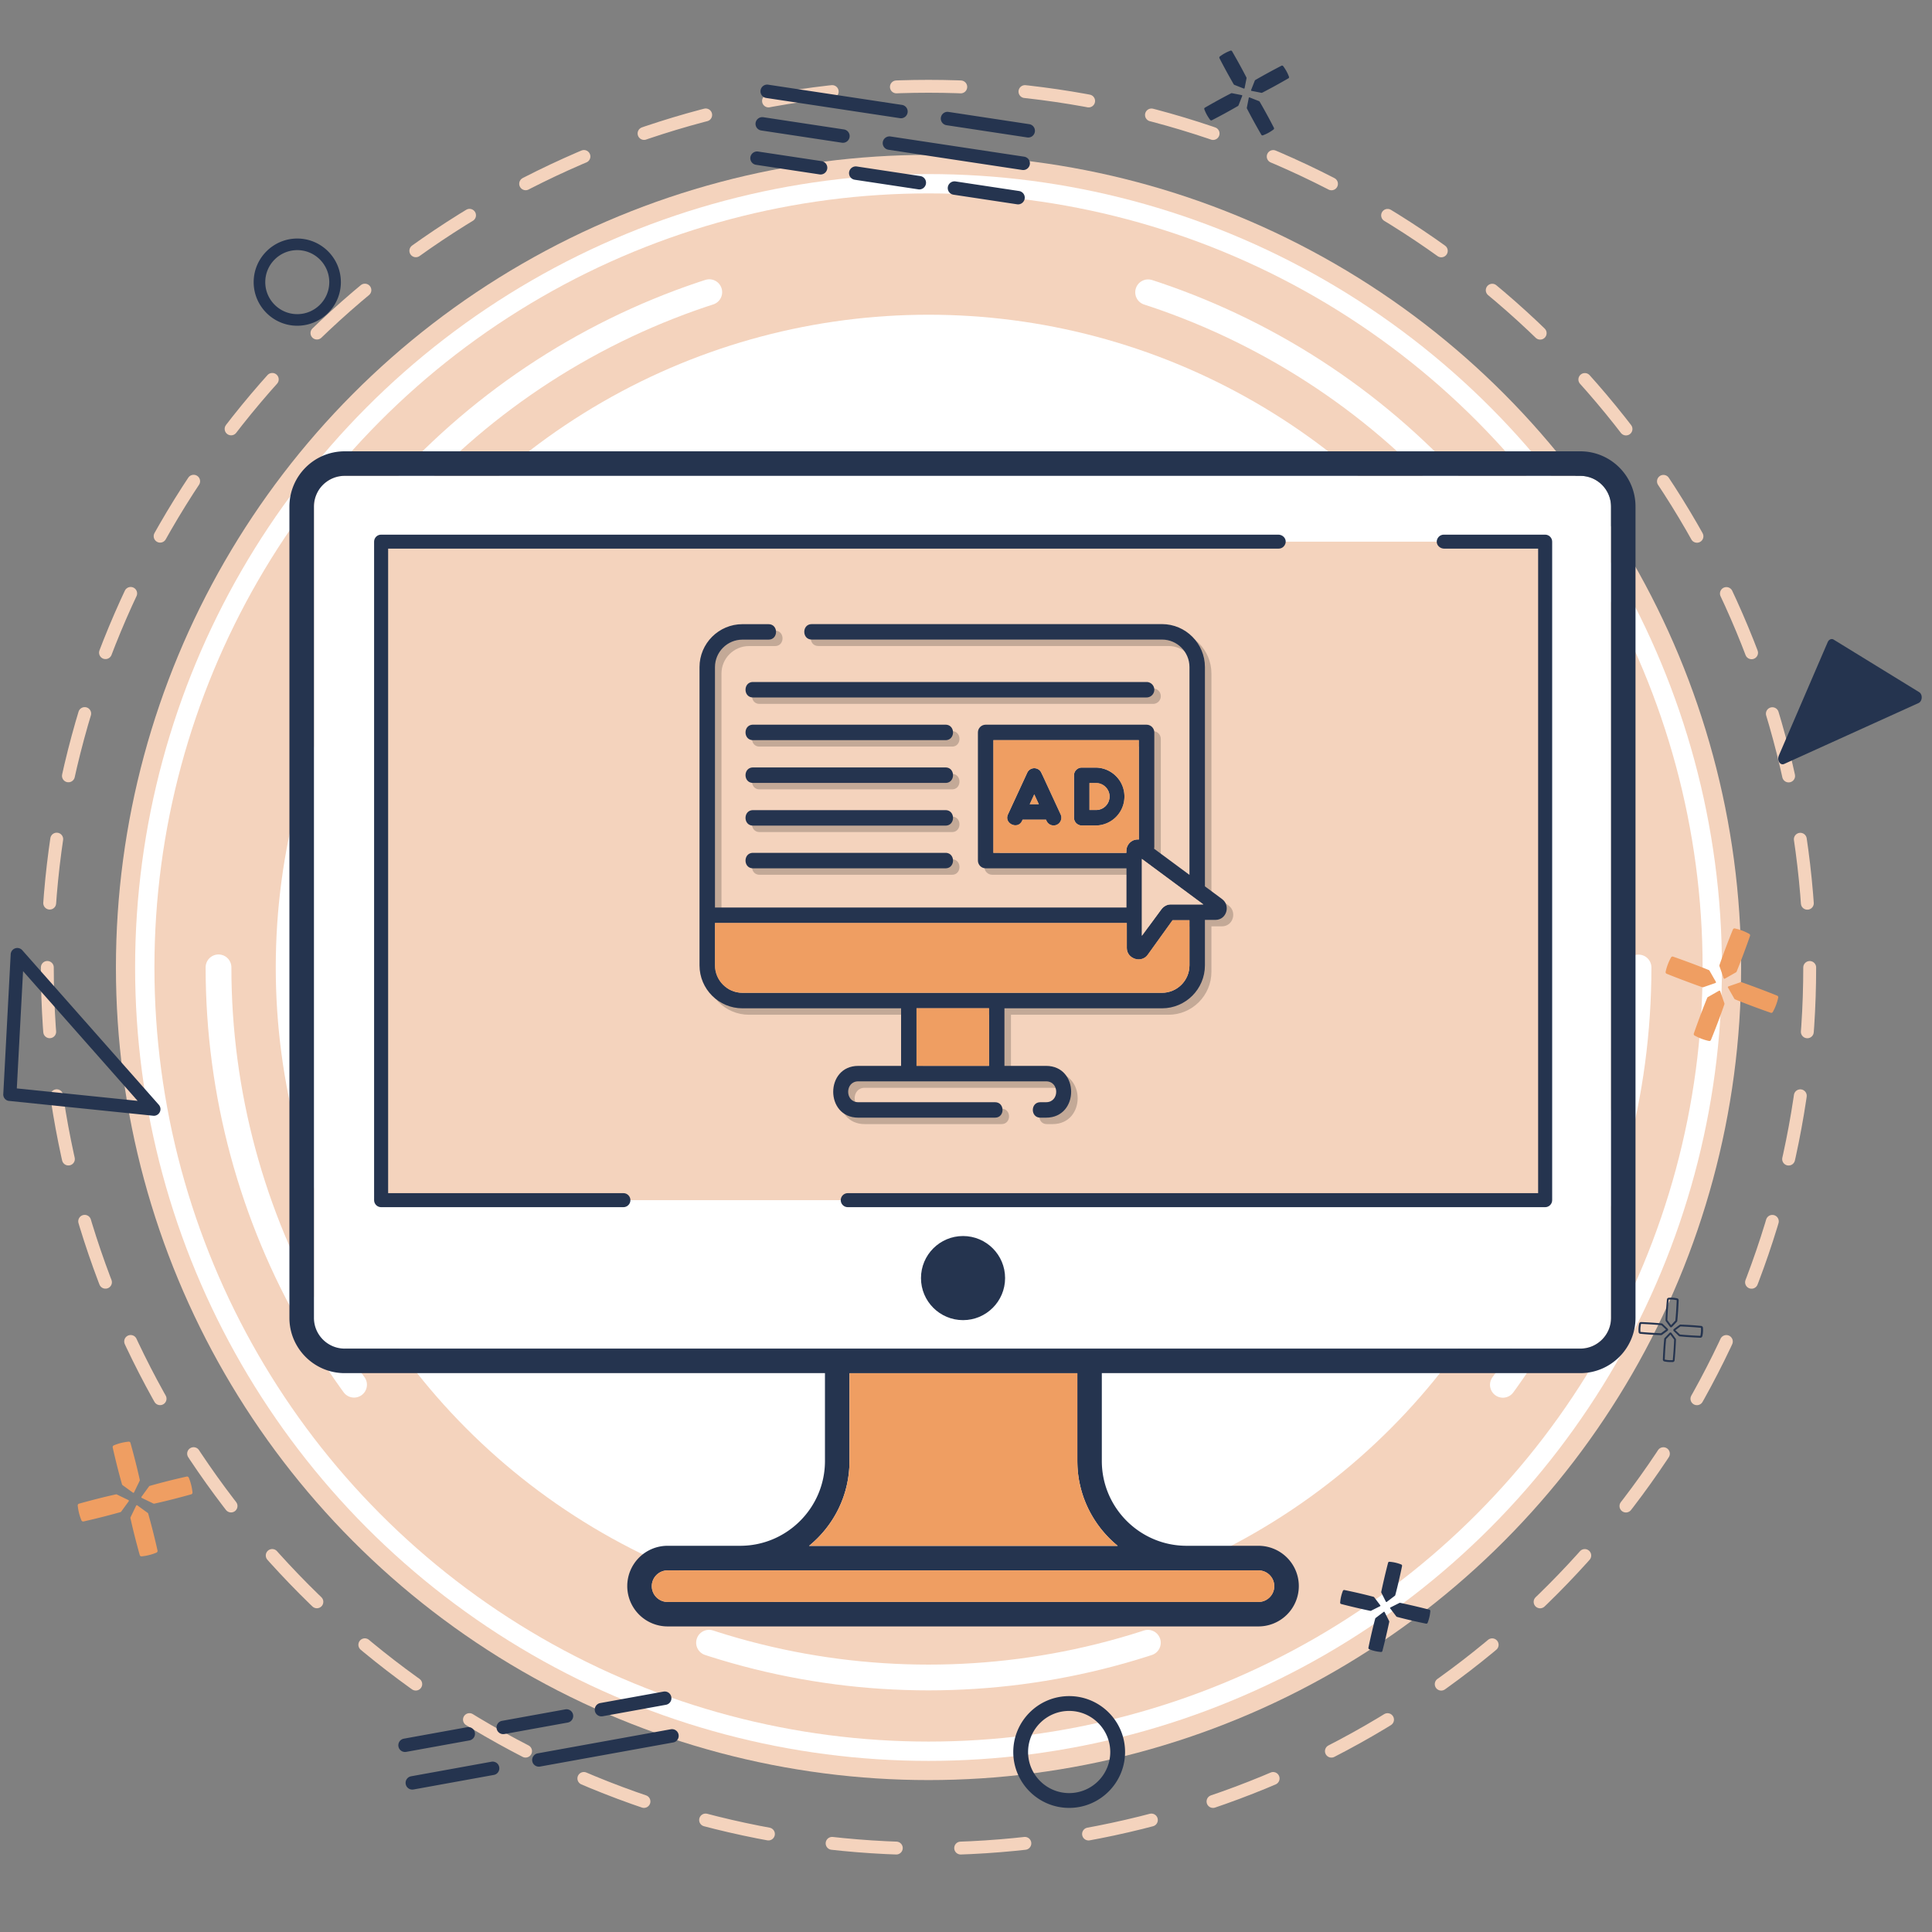
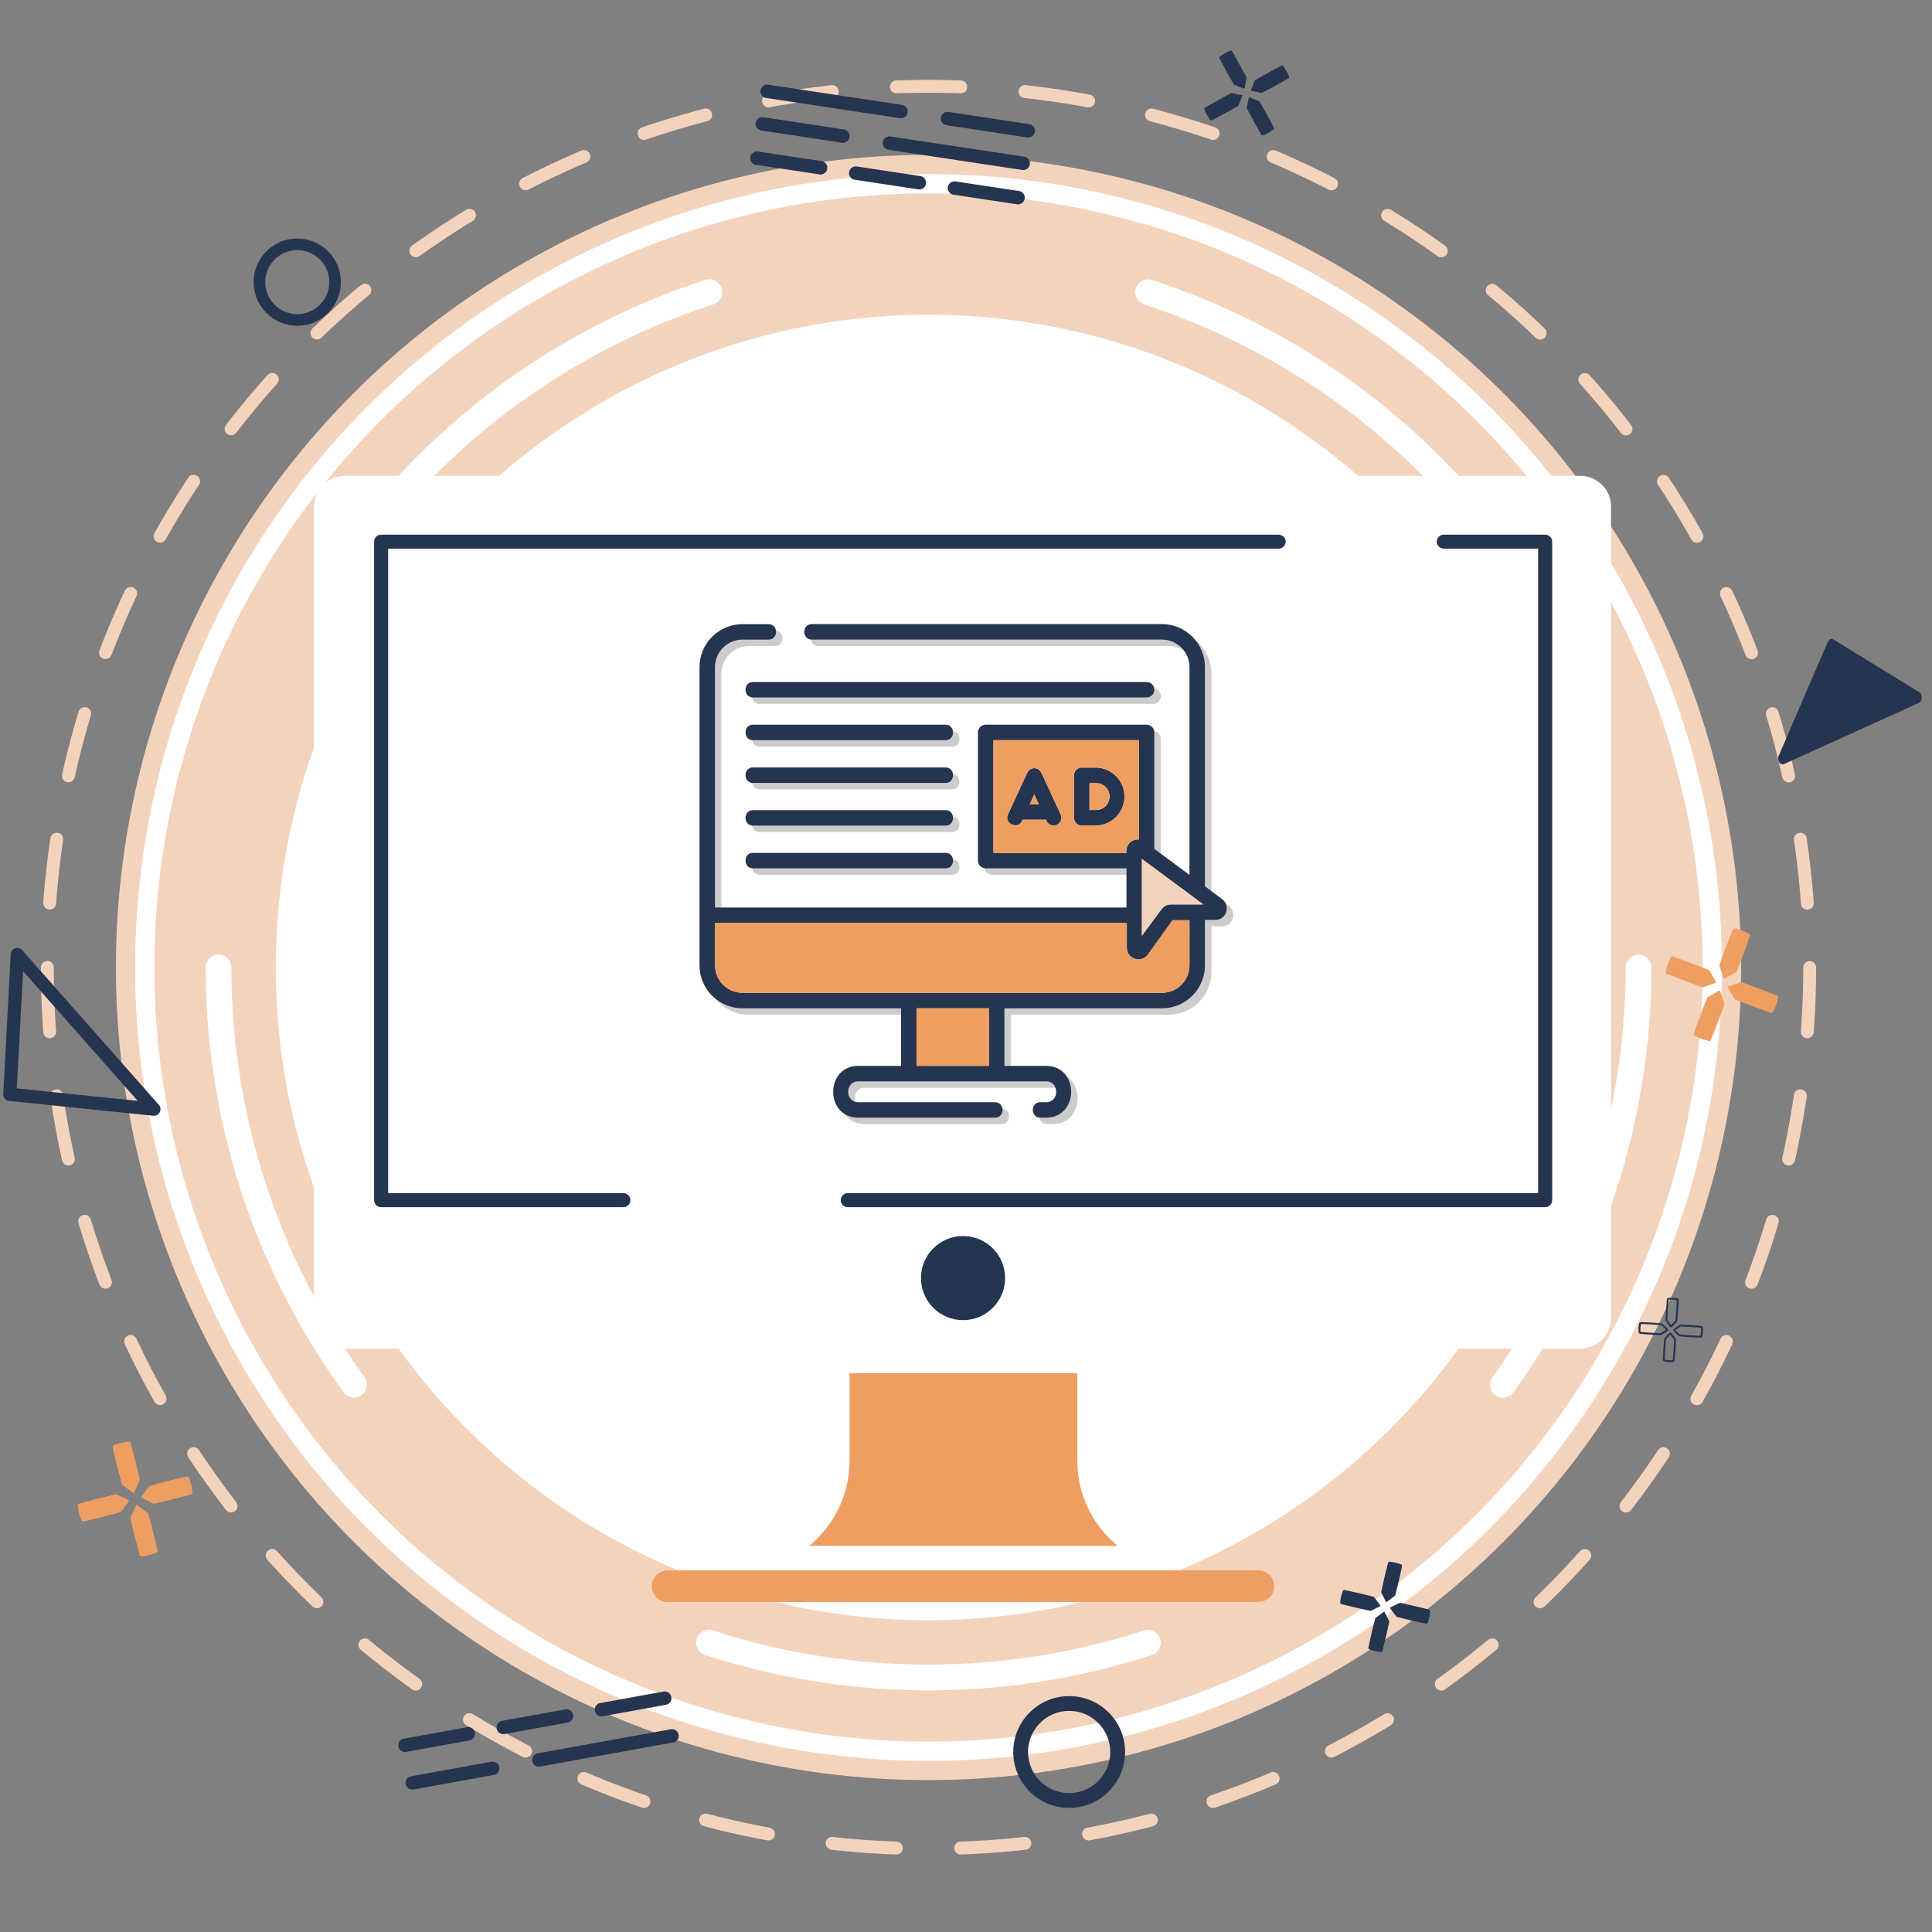
<svg xmlns="http://www.w3.org/2000/svg" version="1.1" id="Layer_1" x="0" y="0" viewBox="0 0 300 300" xml:space="preserve">
  <rect x="0" y="0" width="300" height="300" fill="#808080" stroke="none" />
  <style>.st0{fill:#f4d3bd}.st1{fill:#fff}.st4{fill:#ef9e62}.st5{fill:#25344f}</style>
  <circle class="st0" cx="144.18" cy="150.23" r="126.18" />
  <circle class="st1" cx="144.18" cy="150.23" r="123.2" />
  <circle class="st0" cx="144.18" cy="150.23" r="120.2" />
  <circle class="st1" cx="144.18" cy="150.23" r="101.36" />
  <circle cx="144.18" cy="150.23" r="110.25" style="fill:none;stroke:#fff;stroke-width:4;stroke-linecap:round;stroke-miterlimit:10;stroke-dasharray:69.276,69.276" />
  <circle cx="144.18" cy="150.23" r="136.83" style="fill:none;stroke:#f4d3bd;stroke-width:2;stroke-linecap:round;stroke-miterlimit:10;stroke-dasharray:9.997,9.997" />
  <path class="st4" d="M24.46 240.77c.03.13-.04.26-.16.32a8 8 0 0 1-2.31.58c-.13.01-.26-.07-.29-.2-.56-2.01-1.05-3.93-1.44-5.71a.23.23 0 0 1 .02-.18l.86-1.78c.03-.07.12-.09.18-.05l1.6 1.16c.05.04.09.09.1.15.53 1.88 1.01 3.78 1.44 5.71m-6.96-16.01c-.03-.13.04-.26.16-.32a8 8 0 0 1 2.31-.58c.13-.01.26.07.29.2.56 2.01 1.05 3.93 1.44 5.71.02.06.01.12-.02.18l-.86 1.78c-.03.07-.12.09-.18.05l-1.6-1.16a.25.25 0 0 1-.1-.15c-.53-1.88-1.01-3.78-1.44-5.71m-4.53 11.49a.29.29 0 0 1-.32-.16 8 8 0 0 1-.58-2.31c-.01-.13.07-.26.2-.29 2.01-.56 3.93-1.05 5.71-1.44a.23.23 0 0 1 .18.02l1.78.86c.07.03.09.12.05.18l-1.16 1.6c-.04.05-.09.09-.15.1-1.87.52-3.77 1.01-5.71 1.44m16.02-6.97c.13-.03.26.04.32.16a8 8 0 0 1 .58 2.31c.01.13-.07.26-.2.29-2.01.56-3.93 1.05-5.71 1.44a.23.23 0 0 1-.18-.02l-1.78-.86c-.07-.03-.09-.12-.05-.18l1.16-1.6c.04-.05.09-.09.15-.1 1.87-.53 3.77-1.01 5.71-1.44m236.69-67.81c-.05.13-.18.2-.31.17a8 8 0 0 1-2.23-.84c-.12-.07-.17-.21-.12-.33.69-1.97 1.38-3.82 2.07-5.51.02-.06.06-.11.12-.14l1.72-.98c.07-.04.15-.01.18.07l.65 1.87q.03.09 0 .18c-.64 1.84-1.33 3.67-2.08 5.51m3.4-17.13c.05-.13.18-.2.31-.17.79.17 1.53.45 2.23.84.12.07.17.21.12.33-.69 1.97-1.38 3.82-2.07 5.51-.02.06-.06.11-.12.14l-1.72.98c-.07.04-.15.01-.18-.07l-.65-1.87a.28.28 0 0 1 0-.18c.64-1.84 1.33-3.67 2.08-5.51m-10.27 6.87a.27.27 0 0 1-.17-.31c.17-.79.45-1.53.84-2.23.07-.12.21-.17.33-.12 1.97.69 3.82 1.38 5.51 2.07.06.02.11.06.14.12l.98 1.72c.04.07.01.15-.07.18l-1.87.65q-.09.03-.18 0c-1.83-.65-3.67-1.34-5.51-2.08m17.14 3.39c.13.05.2.18.17.31a8 8 0 0 1-.84 2.23c-.07.12-.21.17-.33.12-1.97-.69-3.82-1.38-5.51-2.07a.24.24 0 0 1-.14-.12l-.98-1.72c-.04-.07-.01-.15.07-.18l1.87-.65q.09-.03.18 0c1.83.65 3.67 1.34 5.51 2.08" />
  <path class="st5" d="M214.66 256.36c-.02.1-.12.17-.22.16-.63-.05-1.24-.19-1.82-.42-.1-.04-.15-.14-.13-.25.33-1.6.68-3.12 1.05-4.5a.2.2 0 0 1 .08-.12l1.24-.94c.05-.04.12-.02.14.03l.7 1.39c.02.04.03.09.02.14-.32 1.5-.67 3-1.06 4.51m.88-13.69c.02-.1.12-.17.22-.16.63.05 1.24.19 1.82.42.1.04.15.14.13.25-.33 1.6-.68 3.12-1.05 4.5a.2.2 0 0 1-.08.12l-1.24.94c-.05.04-.12.02-.14-.03l-.7-1.39c-.02-.04-.03-.09-.02-.14.32-1.51.67-3.01 1.06-4.51m-7.28 6.4a.21.21 0 0 1-.16-.22c.05-.63.19-1.24.42-1.82.04-.1.14-.15.25-.13 1.6.33 3.12.68 4.5 1.05a.2.2 0 0 1 .12.08l.94 1.24c.04.05.02.12-.03.14l-1.39.7c-.04.02-.09.03-.14.02-1.51-.32-3.01-.67-4.51-1.06m13.68.88c.1.02.17.12.16.22-.05.63-.19 1.24-.42 1.82-.04.1-.14.15-.25.13-1.6-.33-3.12-.68-4.5-1.05a.2.2 0 0 1-.12-.08l-.94-1.24c-.04-.05-.02-.12.03-.14l1.39-.7c.04-.02.09-.03.14-.02 1.51.32 3.01.67 4.51 1.06M197.81 19.84c.05.09.02.21-.06.27-.5.38-1.05.68-1.64.9-.1.04-.21 0-.26-.1-.82-1.42-1.57-2.78-2.22-4.05-.02-.04-.03-.09-.02-.14l.3-1.52c.01-.06.07-.09.13-.07l1.45.57c.05.02.08.05.11.09.76 1.31 1.5 2.66 2.21 4.05m-8.45-10.8a.216.216 0 0 1 .06-.27c.5-.38 1.05-.68 1.64-.9.1-.04.21 0 .26.1.82 1.42 1.57 2.78 2.22 4.05.02.04.03.09.02.14l-.3 1.52c-.01.06-.07.09-.13.07l-1.45-.57a.24.24 0 0 1-.11-.09 92 92 0 0 1-2.21-4.05m-1.18 9.63c-.09.05-.21.02-.27-.06a6.4 6.4 0 0 1-.9-1.64c-.04-.1 0-.21.1-.26 1.42-.82 2.78-1.57 4.05-2.22.04-.02.09-.03.14-.02l1.52.3c.06.01.09.07.07.13l-.57 1.45c-.02.05-.05.08-.09.11-1.31.76-2.66 1.5-4.05 2.21m10.8-8.46c.09-.05.21-.02.27.06.38.5.68 1.05.9 1.64.04.1 0 .21-.1.26-1.42.82-2.78 1.57-4.05 2.22-.04.02-.09.03-.14.02l-1.52-.3c-.06-.01-.09-.07-.07-.13l.57-1.45c.02-.05.05-.08.09-.11 1.32-.76 2.67-1.5 4.05-2.21M259.4 211.5c-.32 0-.64-.03-.96-.1a.29.29 0 0 1-.23-.3c.05-1.22.12-2.26.21-3.18 0-.06.03-.13.08-.17l.74-.78c.04-.05.1-.07.17-.06.06 0 .12.04.15.09l.63.86c.04.06.06.12.05.19a55 55 0 0 1-.21 3.18c-.01.14-.12.25-.26.27-.12-.01-.25 0-.37 0m-.02-4.27-.67.71c-.09.92-.16 1.96-.21 3.17.41.09.83.12 1.25.09v-.01c.1-1.03.17-2.1.21-3.17zm.09-1.12h-.01c-.06 0-.12-.04-.15-.09l-.63-.86a.26.26 0 0 1-.05-.19c.04-1.07.11-2.14.21-3.18.01-.14.12-.25.26-.27.45-.04.89-.01 1.33.09.14.03.24.16.23.3-.05 1.22-.12 2.26-.21 3.18 0 .06-.03.13-.08.17l-.74.78c-.05.04-.11.07-.16.07m-.01-4.32c-.12 0-.23.01-.35.01v.01c-.1 1.03-.17 2.1-.21 3.17l.58.79.67-.71c.09-.92.16-1.96.21-3.17-.3-.06-.6-.1-.9-.1m-1.55 5.53h-.02c-1.08-.04-2.15-.11-3.18-.21a.3.3 0 0 1-.27-.26c-.04-.45-.01-.89.09-1.33a.3.3 0 0 1 .3-.23c1.22.05 2.26.12 3.18.21.06 0 .13.03.17.08l.78.74c.05.04.07.1.06.17 0 .06-.04.12-.09.16l-.86.63c-.04.02-.1.04-.16.04m-3.09-1.75c-.09.41-.12.83-.09 1.25h.01c1.02.1 2.09.16 3.17.21l.79-.58-.71-.67c-.91-.09-1.95-.15-3.17-.21m9.22 2.15h-.02c-1.22-.05-2.26-.12-3.18-.21-.06 0-.13-.03-.17-.08l-.77-.74c-.05-.04-.07-.1-.06-.17 0-.06.04-.12.09-.16l.86-.63a.25.25 0 0 1 .19-.05c1.08.04 2.15.11 3.18.21.14.01.25.12.27.26.04.45.01.89-.09 1.33-.05.15-.17.24-.3.24m-3.89-1.17.71.67c.92.09 1.96.16 3.17.21.09-.41.12-.83.09-1.25h-.01c-1.02-.1-2.09-.16-3.17-.21zM139.74 18.35l-20.77-3.14a1.04 1.04 0 0 1-.87-1.19c.09-.57.62-.96 1.19-.87l20.77 3.14c.57.09.96.62.87 1.19s-.62.96-1.19.87m19.76 2.99-12.53-1.9c-.57-.09-.96-.62-.87-1.19s.62-.96 1.19-.87l12.53 1.9c.57.09.96.62.87 1.19s-.62.96-1.19.87m-21.23-.15 20.77 3.14c.57.09.96.62.87 1.19s-.62.96-1.19.87l-20.77-3.14c-.57-.09-.96-.62-.87-1.19s.63-.95 1.19-.87m10.1 6.98 9.87 1.49c.57.09.96.62.87 1.19s-.62.96-1.19.87l-9.87-1.49a1.04 1.04 0 0 1-.87-1.19c.09-.56.62-.95 1.19-.87m-15.33-2.32 9.87 1.49c.57.09.96.62.87 1.19s-.62.96-1.19.87l-9.87-1.49a1.04 1.04 0 0 1-.87-1.19c.09-.56.62-.95 1.19-.87m-15.33-2.32 9.87 1.49c.57.09.96.62.87 1.19s-.62.96-1.19.87l-9.87-1.49a1.04 1.04 0 0 1-.87-1.19c.09-.56.63-.95 1.19-.87m.81-5.33 12.53 1.9c.57.09.96.62.87 1.19s-.62.96-1.19.87l-12.53-1.9a1.04 1.04 0 0 1-.87-1.19c.09-.56.62-.95 1.19-.87M83.49 272.26l20.67-3.74c.57-.1 1.11.27 1.21.84s-.27 1.11-.84 1.21l-20.67 3.74c-.57.1-1.11-.27-1.21-.84-.1-.56.28-1.11.84-1.21m-19.65 3.56 12.47-2.26c.57-.1 1.11.27 1.21.84s-.27 1.11-.84 1.21l-12.47 2.26c-.57.1-1.11-.27-1.21-.84-.11-.56.27-1.11.84-1.21m9.06-5.57-9.82 1.78c-.57.1-1.11-.27-1.21-.84s.27-1.11.84-1.21l9.82-1.78c.57-.1 1.11.27 1.21.84.1.56-.27 1.1-.84 1.21m15.25-2.77-9.82 1.78c-.57.1-1.11-.27-1.21-.84s.27-1.11.84-1.21l9.82-1.78c.57-.1 1.11.27 1.21.84s-.27 1.11-.84 1.21m15.25-2.76-9.82 1.78c-.57.1-1.11-.27-1.21-.84s.27-1.11.84-1.21l9.82-1.78c.57-.1 1.11.27 1.21.84.11.57-.27 1.11-.84 1.21M.51 170.05a.4.4 0 0 1 0-.16l1.15-21.71a1.03 1.03 0 0 1 1.8-.63l21.2 24c.28.32.34.78.14 1.15-.19.38-.6.6-1.02.55l-22.36-2.3c-.48-.03-.86-.42-.91-.9m3.07-19.25-.97 18.21 18.76 1.93zm294.82-42.45c-.02.37-.21.69-.49.82l-20.87 9.46c-.28.12-.58.02-.76-.27s-.21-.69-.07-1.02l7.59-17.62c.17-.39.52-.57.83-.45.03.01.07.03.1.05l13.28 8.16c.26.16.41.5.39.87M166.02 280.73c-4.79 0-8.68-3.89-8.68-8.68s3.89-8.68 8.68-8.68 8.68 3.89 8.68 8.68c0 4.78-3.9 8.68-8.68 8.68m0-15.06c-3.52 0-6.38 2.86-6.38 6.38s2.86 6.38 6.38 6.38 6.38-2.86 6.38-6.38c-.01-3.52-2.87-6.38-6.38-6.38M46.16 50.58c-3.73 0-6.77-3.04-6.77-6.77s3.04-6.77 6.77-6.77 6.77 3.04 6.77 6.77-3.04 6.77-6.77 6.77m0-11.74c-2.74 0-4.97 2.23-4.97 4.97s2.23 4.97 4.97 4.97 4.97-2.23 4.97-4.97-2.23-4.97-4.97-4.97" />
  <path class="st1" d="M250.16 78.66v125.98c0 2.63-2.14 4.77-4.77 4.77H53.52c-2.63 0-4.77-2.14-4.77-4.77V78.66c0-2.63 2.14-4.77 4.77-4.77h191.87c2.63 0 4.77 2.14 4.77 4.77" />
-   <path class="st0" d="M59.08 84.11h180.75v102.25H59.08z" />
  <path class="st5" d="M60.27 185.27H96.8c.6 0 1.09.49 1.09 1.09s-.49 1.09-1.09 1.09H59.18c-.6 0-1.09-.49-1.09-1.09V84.11c0-.6.48-1.09 1.09-1.09h139.31c.51 0 .99.33 1.12.82.1.4-.04.78-.29 1.03-.2.2-.47.32-.77.32H60.27zM241.02 84.11v102.25c0 .6-.49 1.09-1.09 1.09H131.64c-.6 0-1.09-.49-1.09-1.09s.49-1.09 1.09-1.09h107.2V85.19h-14.59c-.51 0-.99-.33-1.12-.82-.1-.4.04-.78.29-1.03.2-.2.47-.32.77-.32h15.74c.6 0 1.09.49 1.09 1.09" />
-   <path class="st5" d="M245.39 70.08H53.52c-4.74 0-8.58 3.85-8.58 8.58v125.98c0 4.73 3.85 8.58 8.58 8.58h74.58v13.64c0 7.26-5.91 13.17-13.17 13.17h-11.27a6.26 6.26 0 0 0-6.26 6.26 6.27 6.27 0 0 0 6.26 6.26h91.76a6.27 6.27 0 0 0 6.26-6.26c0-.87-.18-1.7-.5-2.45a6.27 6.27 0 0 0-5.76-3.81h-11.16c-7.26 0-13.17-5.91-13.17-13.17v-13.64h74.29c4.73 0 8.58-3.85 8.58-8.58V78.66c.01-4.73-3.84-8.58-8.57-8.58m-49.97 173.77c1.35 0 2.45 1.1 2.45 2.45s-1.1 2.45-2.45 2.45h-91.76c-1.35 0-2.45-1.1-2.45-2.45s1.1-2.45 2.45-2.45zm-21.86-3.81h-47.93c3.83-3.12 6.28-7.86 6.28-13.17v-13.64h35.38v13.64c0 5.3 2.45 10.05 6.27 13.17m76.6-35.4c0 2.63-2.14 4.77-4.77 4.77H53.52c-2.63 0-4.77-2.14-4.77-4.77V78.66c0-2.63 2.14-4.77 4.77-4.77h191.87c2.63 0 4.77 2.14 4.77 4.77z" />
  <path class="st4" d="M197.87 246.3c0 1.35-1.1 2.45-2.45 2.45h-91.76c-1.35 0-2.45-1.1-2.45-2.45s1.1-2.45 2.45-2.45h91.76c1.35 0 2.45 1.1 2.45 2.45m-24.31-6.26h-47.93c3.83-3.12 6.28-7.86 6.28-13.17v-13.64h35.38v13.64c0 5.3 2.45 10.05 6.27 13.17" />
  <circle class="st5" cx="149.54" cy="198.46" r="6.53" />
  <g style="opacity:.2">
    <path d="m165.7 127.47-3-6.49a1.205 1.205 0 0 0-2.18 0l-3 6.49c-.65 1.41 1.53 2.41 2.18 1.01l.09-.2h3.64l.09.2c.28.6.99.86 1.59.59.61-.28.87-1 .59-1.6m-4.8-1.59.71-1.54.71 1.54zm10.31-5.69h-2.23c-.66 0-1.2.54-1.2 1.2v6.59c0 .66.54 1.2 1.2 1.2h2.23a4.496 4.496 0 0 0 0-8.99m0 6.59h-1.03v-4.19h1.03a2.095 2.095 0 0 1 0 4.19m9.04-18.68c0-.66-.54-1.2-1.2-1.2h-61.11c-1.55 0-1.55 2.4 0 2.4h61.11c.66 0 1.2-.54 1.2-1.2m-32.42 5.43h-29.89c-1.55 0-1.55 2.4 0 2.4h29.89c1.54 0 1.54-2.4 0-2.4m0 6.64h-29.89c-1.55 0-1.55 2.4 0 2.4h29.89c1.54 0 1.54-2.4 0-2.4m0 6.63h-29.89c-1.55 0-1.55 2.4 0 2.4h29.89c1.54 0 1.54-2.4 0-2.4m0 6.63h-29.89c-1.55 0-1.55 2.4 0 2.4h29.89c1.54 0 1.54-2.4 0-2.4" />
    <path d="m190.78 140.61-2.67-1.98v-34.05c0-3.67-2.99-6.67-6.67-6.67h-54.38c-1.55 0-1.55 2.4 0 2.4h54.38c2.35 0 4.27 1.91 4.27 4.27v32.27l-5.49-4.06q.03-.135.03-.27v-17.79c0-.66-.54-1.2-1.2-1.2h-24.99c-.66 0-1.2.54-1.2 1.2v19.9c0 .66.54 1.2 1.2 1.2h21.87v6.09h-63.9v-37.33c0-2.36 1.92-4.27 4.27-4.27h4.05c1.55 0 1.55-2.4 0-2.4h-4.05c-3.68 0-6.67 2.99-6.67 6.67v46.31c0 3.68 2.99 6.67 6.67 6.67h24.63v8.94h-6.65c-5.18 0-5.19 8.04 0 8.04h21.24c1.55 0 1.55-2.4 0-2.4h-21.24c-2.09 0-2.09-3.24 0-3.24h29.17c2.09 0 2.09 3.24 0 3.24h-.9c-1.55 0-1.55 2.4 0 2.4h.9c5.18 0 5.19-8.04 0-8.04h-6.47v-8.94h24.46c3.68 0 6.67-2.99 6.67-6.67v-7.06h1.64c1.75-.01 2.36-2.25 1.03-3.23m-14.87-7.47v.29h-20.65v-17.5h22.59v15.43c-.33-.03-.66.03-.97.18-.6.32-.98.93-.97 1.6m-21.33 33.36h-11.26v-8.94h11.26zm31.13-15.61c0 2.36-1.91 4.27-4.27 4.27H116.3c-2.35 0-4.27-1.91-4.27-4.27v-6.57h63.95v3.91c.01 1.67 2.27 2.38 3.24 1.03l3.86-5.37h2.63zm-2.97-9.45c-.56.01-1.09.34-1.42.8l-3 4.07v-11.94l9.55 7.07z" />
  </g>
  <path class="st5" d="m164.69 126.47-3-6.49a1.205 1.205 0 0 0-2.18 0l-3 6.49c-.65 1.41 1.53 2.41 2.18 1.01l.09-.2h3.64l.09.2c.28.6.99.86 1.59.59.61-.28.87-1 .59-1.6m-4.8-1.59.71-1.54.71 1.54zm10.31-5.69h-2.23c-.66 0-1.2.54-1.2 1.2v6.59c0 .66.54 1.2 1.2 1.2h2.23a4.496 4.496 0 0 0 0-8.99m0 6.59h-1.03v-4.19h1.03a2.095 2.095 0 0 1 0 4.19m9.04-18.68c0-.66-.54-1.2-1.2-1.2h-61.11c-1.55 0-1.55 2.4 0 2.4h61.11c.66 0 1.2-.54 1.2-1.2m-32.42 5.43h-29.89c-1.55 0-1.55 2.4 0 2.4h29.89c1.55 0 1.55-2.4 0-2.4m0 6.64h-29.89c-1.55 0-1.55 2.4 0 2.4h29.89c1.55 0 1.55-2.4 0-2.4m0 6.63h-29.89c-1.55 0-1.55 2.4 0 2.4h29.89c1.55 0 1.55-2.4 0-2.4m0 6.63h-29.89c-1.55 0-1.55 2.4 0 2.4h29.89c1.55 0 1.55-2.4 0-2.4" />
  <path class="st5" d="m189.77 139.61-2.67-1.98v-34.05c0-3.67-2.99-6.67-6.67-6.67h-54.38c-1.55 0-1.55 2.4 0 2.4h54.38c2.35 0 4.27 1.91 4.27 4.27v32.27l-5.49-4.06q.03-.135.03-.27v-17.79c0-.66-.54-1.2-1.2-1.2h-24.99c-.66 0-1.2.54-1.2 1.2v19.9c0 .66.54 1.2 1.2 1.2h21.87v6.09h-63.9v-37.33c0-2.36 1.92-4.27 4.27-4.27h4.05c1.55 0 1.55-2.4 0-2.4h-4.05c-3.68 0-6.67 2.99-6.67 6.67v46.31c0 3.68 2.99 6.67 6.67 6.67h24.63v8.94h-6.65c-5.18 0-5.19 8.04 0 8.04h21.24c1.55 0 1.55-2.4 0-2.4h-21.24c-2.09 0-2.09-3.24 0-3.24h29.17c2.09 0 2.09 3.24 0 3.24h-.9c-1.55 0-1.55 2.4 0 2.4h.9c5.18 0 5.19-8.04 0-8.04h-6.47v-8.94h24.46c3.68 0 6.67-2.99 6.67-6.67v-7.06h1.64c1.75-.01 2.36-2.25 1.03-3.23m-14.87-7.47v.29h-20.65v-17.5h22.59v15.43c-.33-.03-.66.03-.97.18-.6.32-.97.93-.97 1.6m-21.33 33.36h-11.26v-8.94h11.26zm31.13-15.61c0 2.36-1.91 4.27-4.27 4.27h-65.14c-2.35 0-4.27-1.91-4.27-4.27v-6.57h63.95v3.91c.01 1.67 2.27 2.38 3.24 1.03l3.86-5.37h2.63zm-2.97-9.45c-.56.01-1.09.34-1.42.8l-3 4.07v-11.94l9.55 7.07z" />
  <path class="st4" d="M154.25 114.93v17.5h20.65v-.29c0-.68.37-1.29.97-1.6.31-.16.64-.22.97-.18v-15.43zm9.86 13.13c-.6.28-1.31.02-1.59-.59l-.09-.2h-3.64l-.09.2c-.65 1.4-2.83.4-2.18-1.01l3-6.49a1.205 1.205 0 0 1 2.18 0l3 6.49c.27.61.01 1.33-.59 1.6m6.09.12h-2.23c-.66 0-1.2-.54-1.2-1.2v-6.59c0-.66.54-1.2 1.2-1.2h2.23a4.496 4.496 0 0 1 0 8.99" />
  <path class="st4" d="M172.29 123.68c0 1.16-.94 2.09-2.09 2.09h-1.03v-4.19h1.03c1.16.01 2.09.95 2.09 2.1m-10.98 1.2h-1.42l.71-1.54zm-18.99 31.68h11.26v8.94h-11.26zm42.38-13.67v7c0 2.36-1.91 4.27-4.27 4.27h-65.14c-2.35 0-4.27-1.91-4.27-4.27v-6.57h63.95v3.91c.01 1.67 2.27 2.38 3.24 1.03l3.86-5.37z" />
  <path class="st0" d="M186.86 140.44h-5.13c-.56.01-1.09.34-1.42.8l-3 4.07v-11.94z" />
</svg>